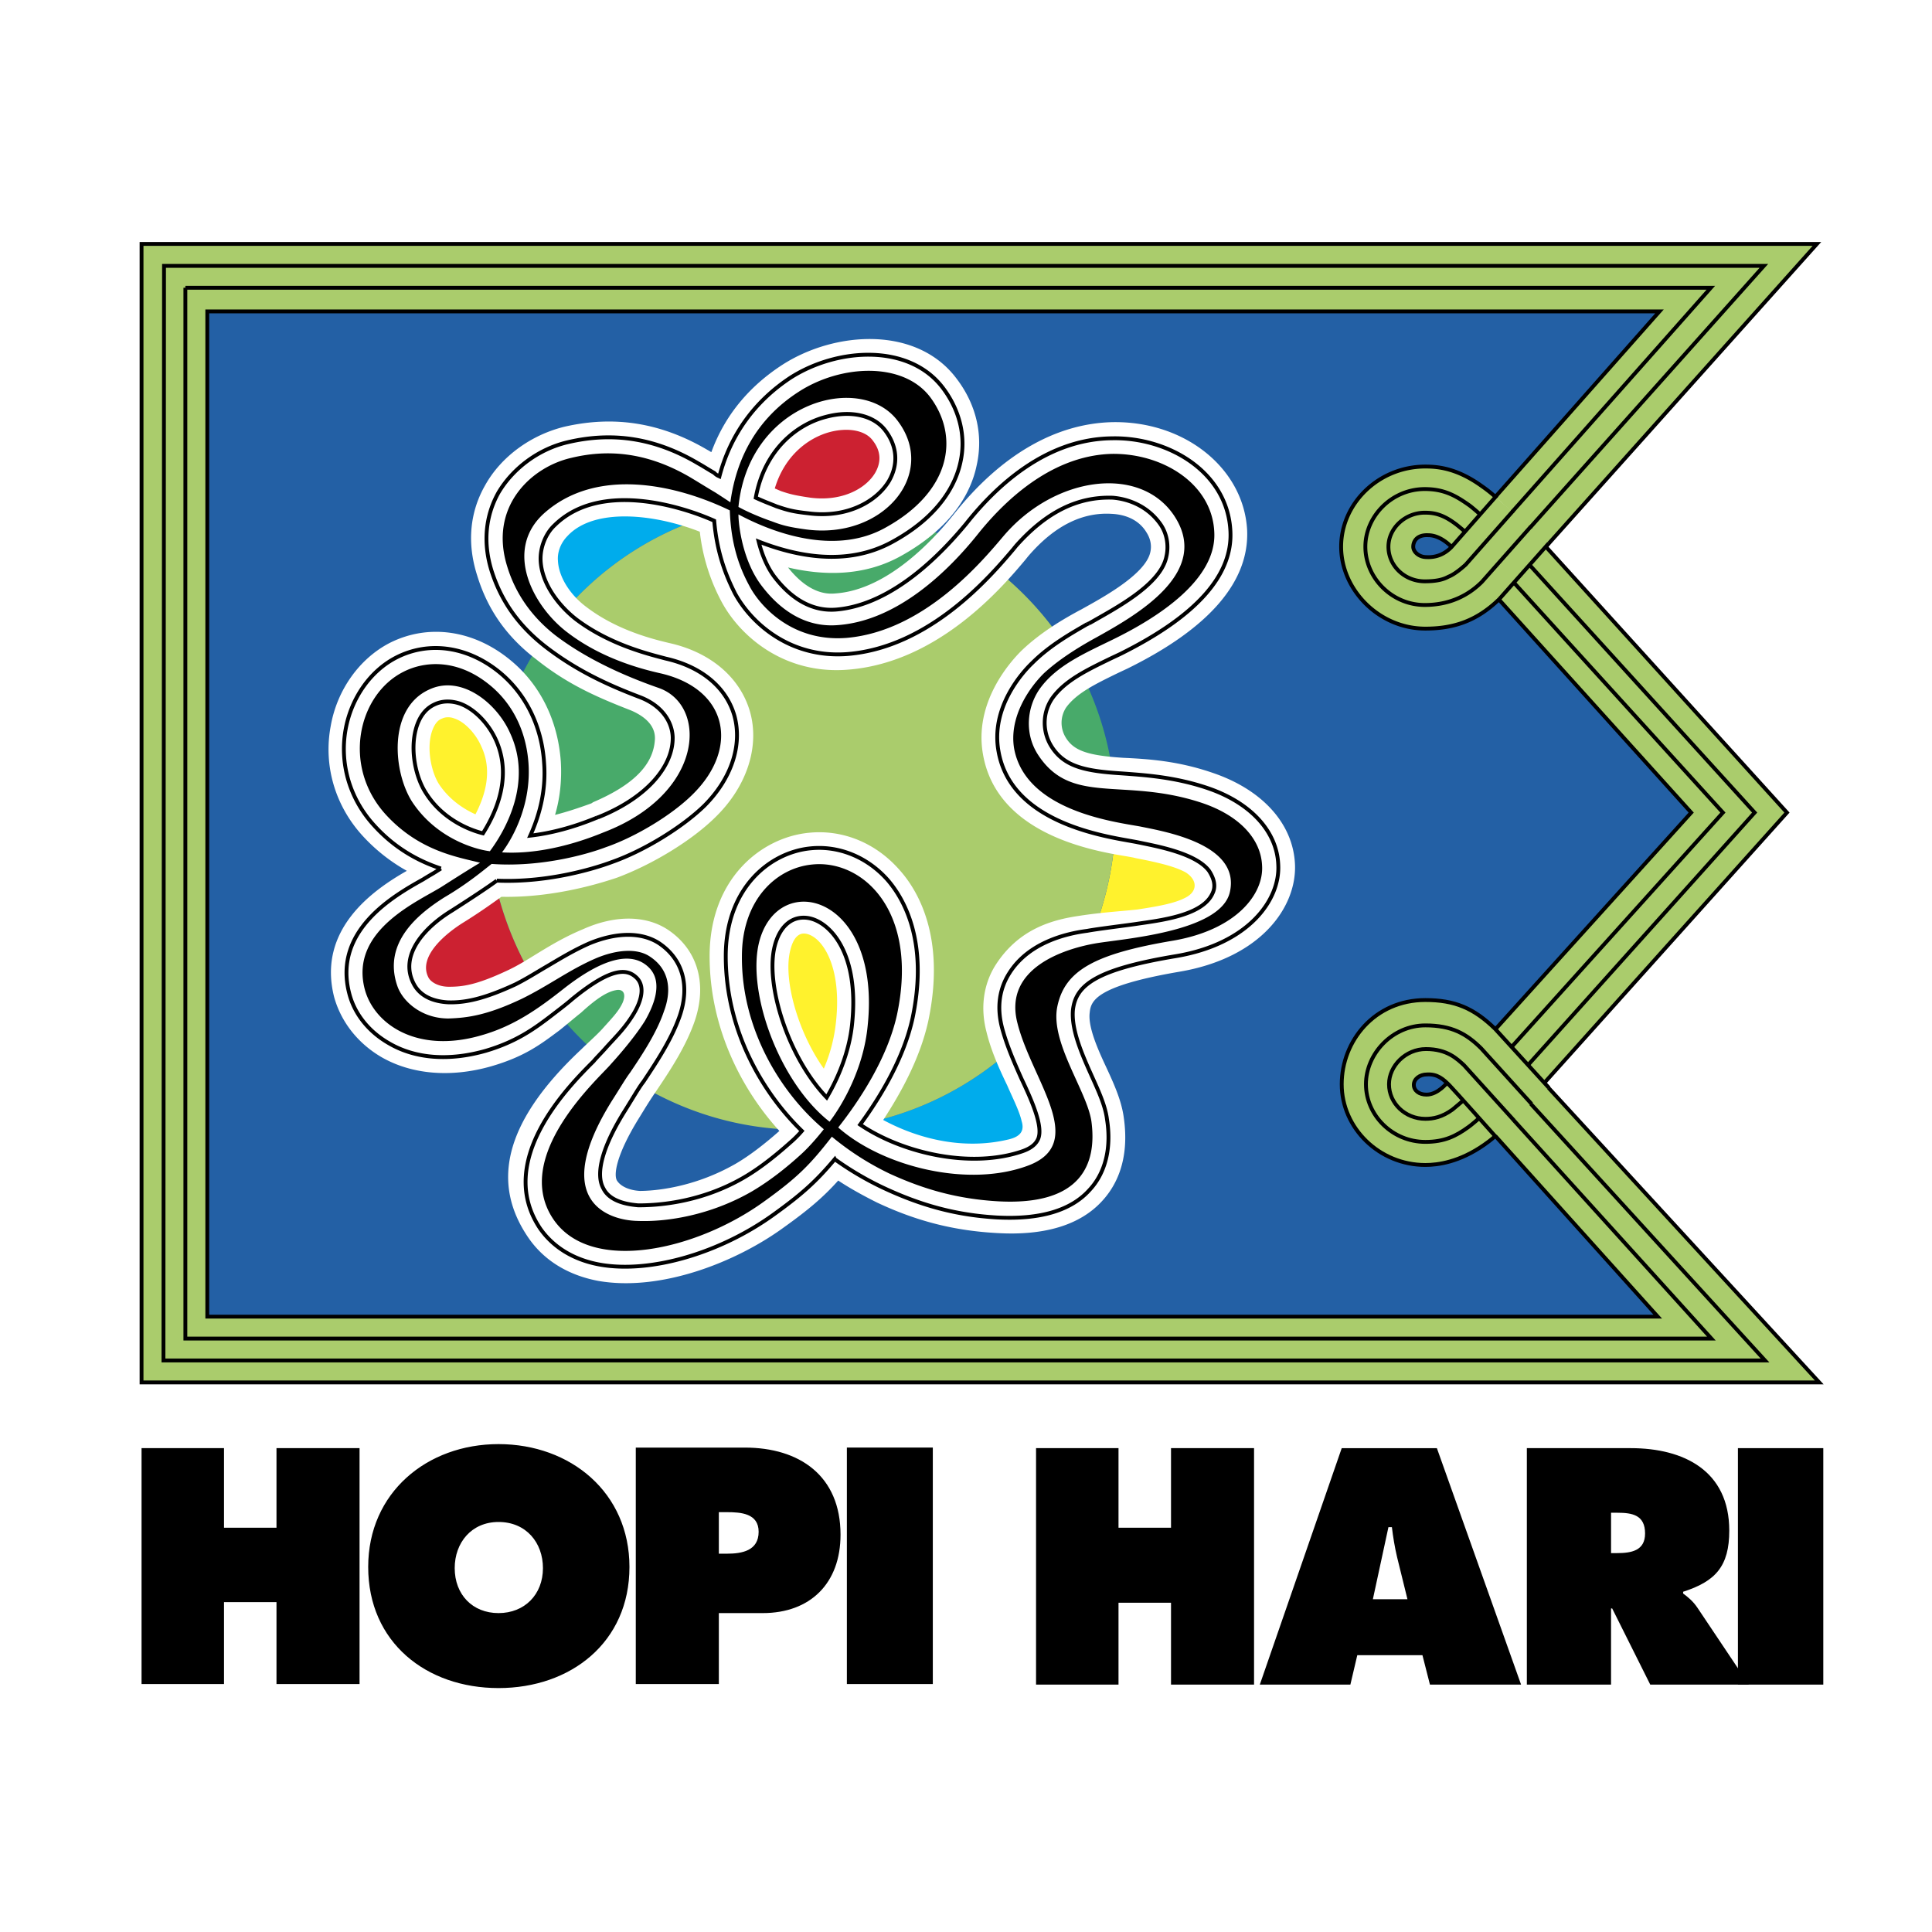
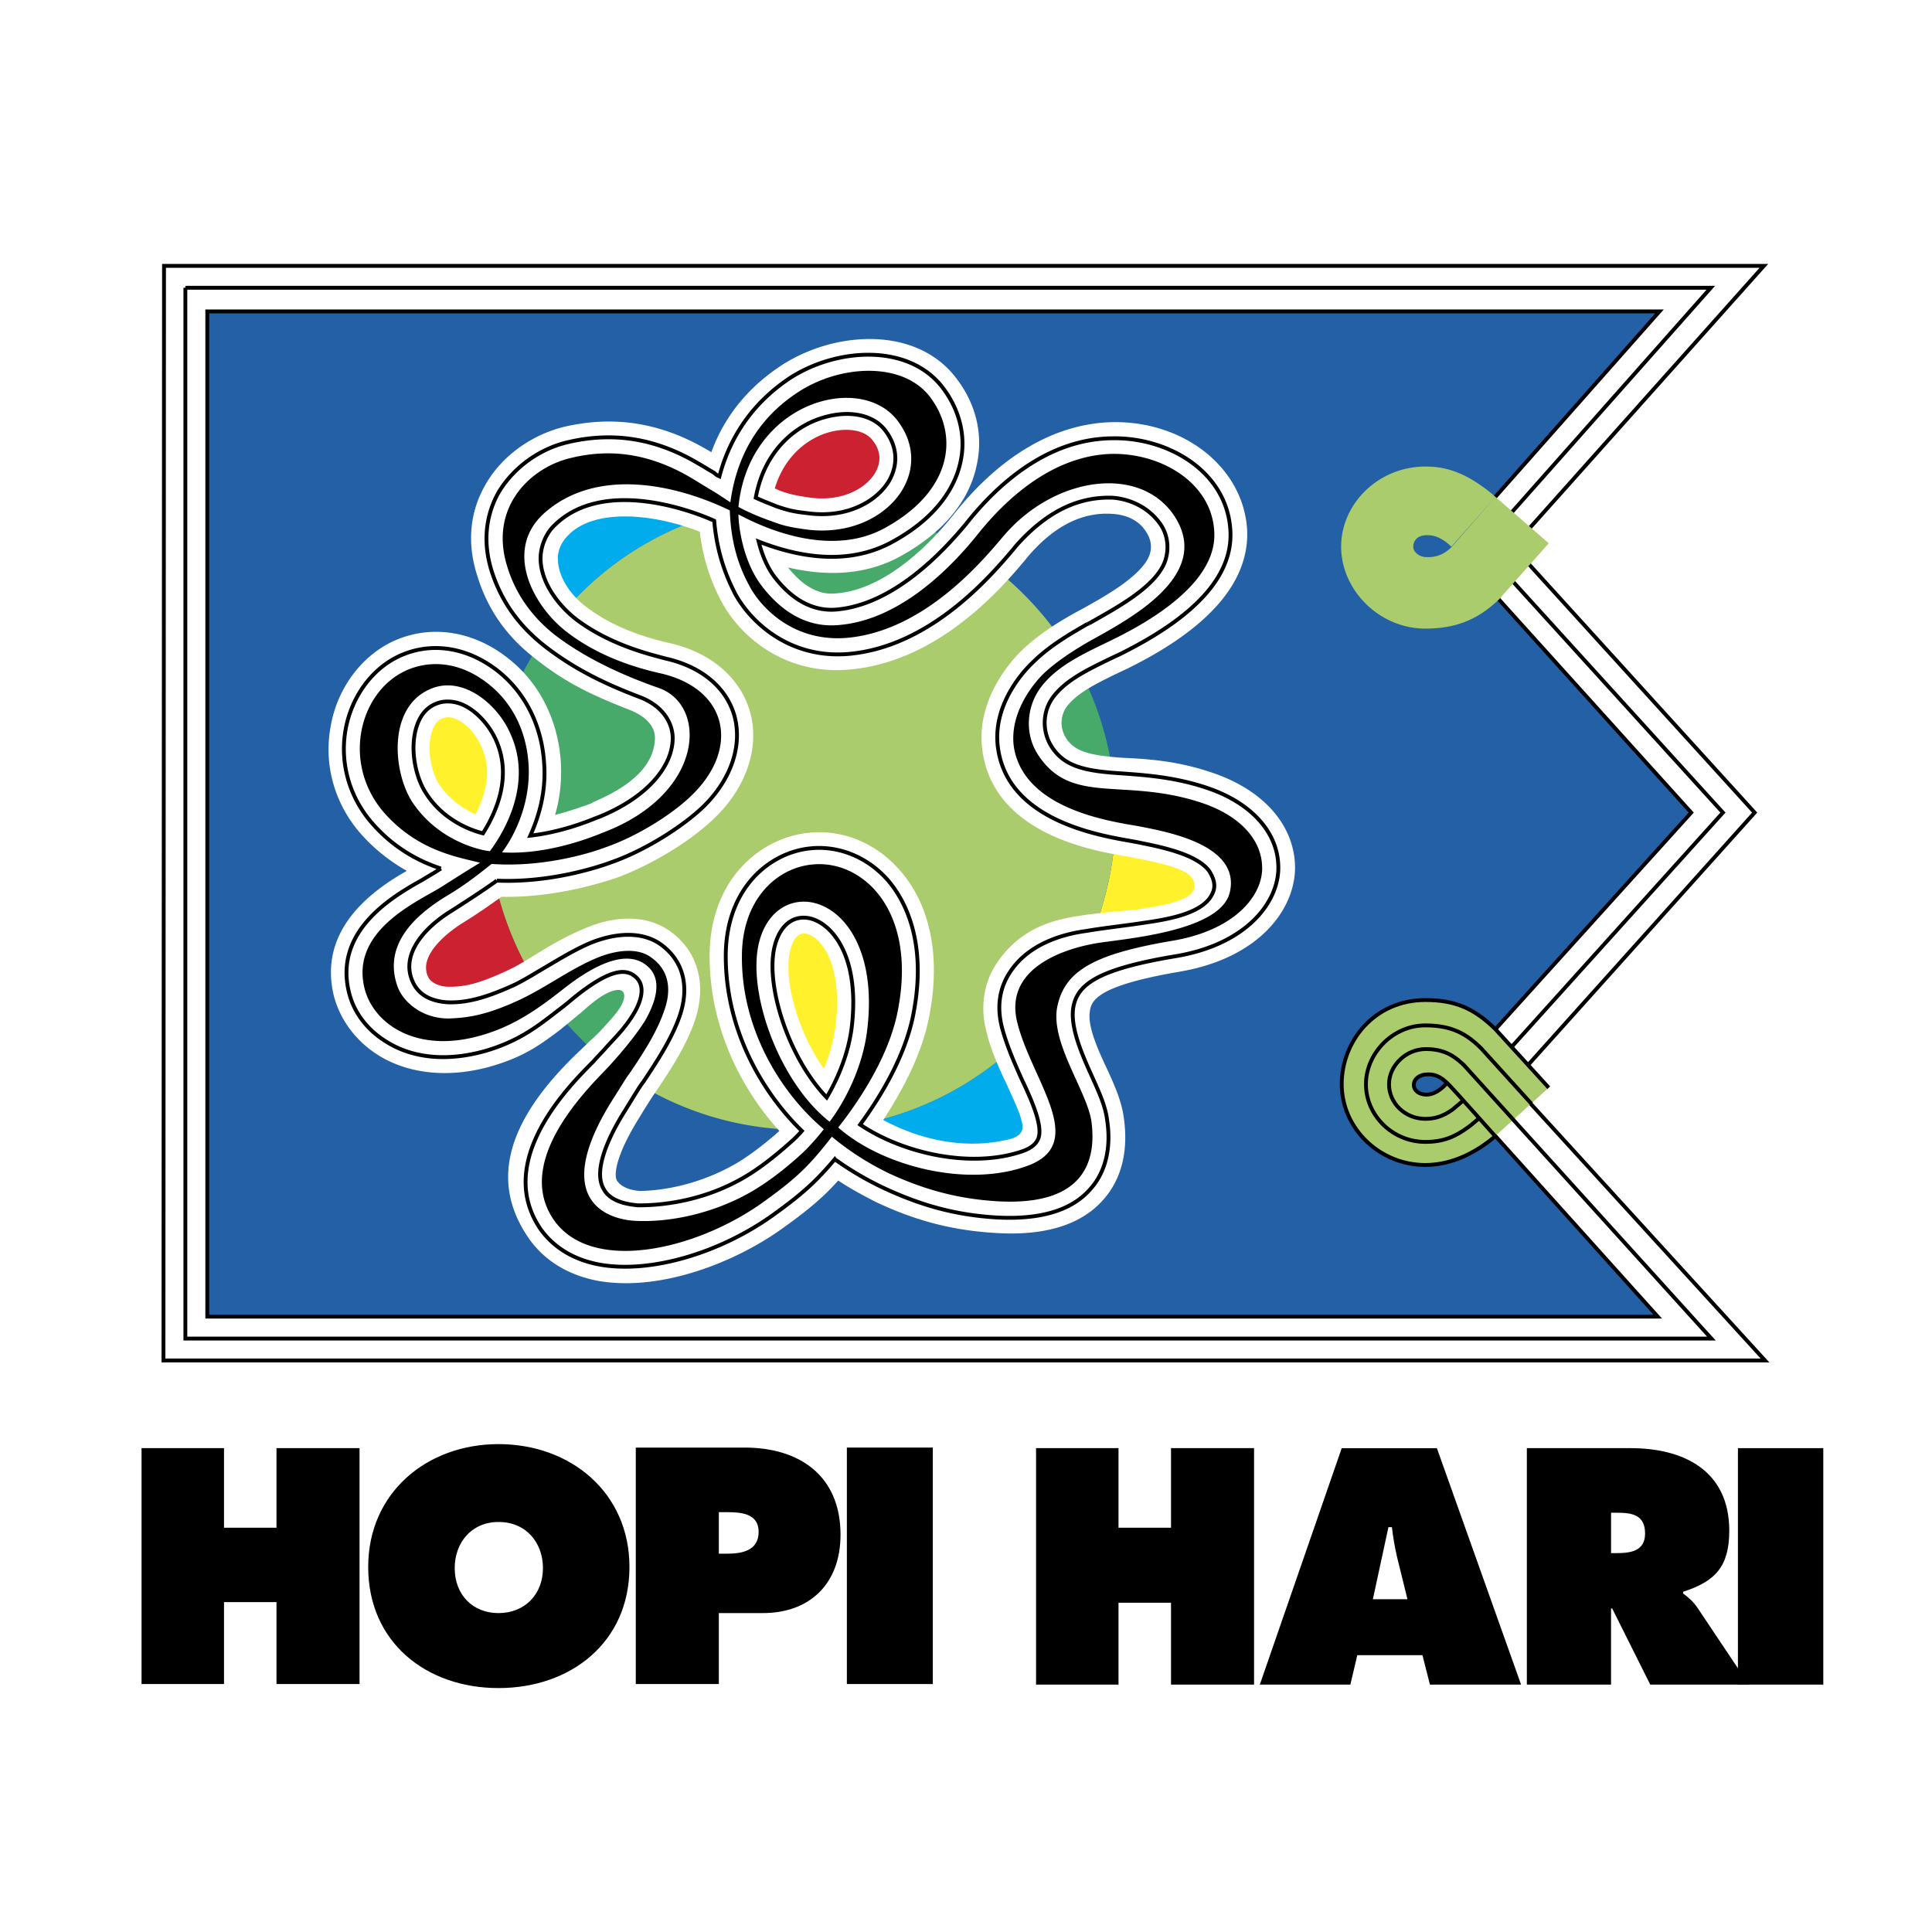
<svg xmlns="http://www.w3.org/2000/svg" width="2500" height="2500" viewBox="0 0 192.756 192.756">
  <path fill-rule="evenodd" clip-rule="evenodd" fill="#fff" d="M0 0h192.756v192.756H0V0z" />
  <path fill-rule="evenodd" clip-rule="evenodd" d="M14.122 168.017h8.228v-8.171h5.235v8.171h8.287v-23.535h-8.287v7.941H22.35v-7.941h-8.228v23.535zM49.739 144.079c-7.135 0-13.004 4.834-13.004 12.256 0 7.538 5.811 12.084 13.004 12.084 7.192 0 13.062-4.546 13.062-12.084 0-7.422-5.87-12.256-13.062-12.256zm0 7.769c2.762 0 4.431 2.071 4.431 4.603 0 2.646-1.841 4.488-4.431 4.488s-4.373-1.842-4.373-4.488c0-2.532 1.669-4.603 4.373-4.603zM63.433 168.017h8.286v-7.078h4.373c4.776 0 7.768-2.992 7.768-7.825 0-5.869-4.085-8.688-9.551-8.688H63.433v23.591zm8.286-17.148h.805c1.381 0 3.165.115 3.165 1.956 0 1.898-1.668 2.187-3.165 2.187h-.805v-4.143zM84.493 144.425h8.574v23.592h-8.574v-23.592zM103.367 168.073h8.227v-8.17h5.238v8.17h8.285v-23.591h-8.285v7.941h-5.238v-7.941h-8.227v23.591zM135.416 165.14h6.502l.748 2.934h9.092l-8.4-23.591h-9.494l-8.172 23.591h9.035l.689-2.934zm1.555-5.582l1.553-7.192h.346c.115.978.287 2.014.518 2.992l1.035 4.2h-3.452zM152.334 168.073h8.4v-7.595h.115l3.797 7.595h9.84l-5.121-7.652c-.461-.69-.979-1.094-1.439-1.438v-.173c3.223-1.035 4.604-2.531 4.604-6.1 0-5.983-4.545-8.228-9.838-8.228h-10.357v23.591h-.001zm8.4-17.146h.633c1.496 0 2.762.23 2.762 2.071 0 1.726-1.381 1.956-2.818 1.956h-.576v-4.027h-.001z" />
  <path fill-rule="evenodd" clip-rule="evenodd" d="M173.393 144.482h8.517v23.591h-8.517v-23.591z" />
-   <path fill-rule="evenodd" clip-rule="evenodd" fill="#aacc6c" stroke="#000" stroke-width=".384" stroke-miterlimit="2.613" d="M14.122 24.337v113.586h167.384l-27.445-29.864 24.224-26.987-24.053-26.526 27.043-30.209H14.122z" />
  <path d="M16.365 26.524l-.057 109.211h159.79l-25.26-27.677 24.225-26.986-24.109-26.526 25.029-28.022H16.365zm2.13 2.186v104.84h152.251l-23.131-25.549 24.281-26.929-24.109-26.526 22.902-25.835H18.495v-.001z" fill="none" stroke="#000" stroke-width=".384" stroke-miterlimit="2.613" />
  <path fill-rule="evenodd" clip-rule="evenodd" fill="#2360a5" stroke="#000" stroke-width=".384" stroke-miterlimit="2.613" d="M20.681 31.069v100.293h144.714l-21.002-23.361 24.339-26.929-23.937-26.526 20.773-23.477H20.681z" />
-   <path d="M154.404 54.316l-4.891 5.524c-2.129 2.071-4.43 2.877-7.307 2.877-4.604 0-8.402-3.798-8.402-8.171 0-4.315 3.74-7.998 8.344-7.998 1.266 0 3.166.23 5.697 1.957a13.56 13.56 0 0 1 1.381 1.093l5.178 4.718z" fill-rule="evenodd" clip-rule="evenodd" fill="#fff" />
  <path d="M154.52 54.201l-4.947 5.581c-2.188 2.129-4.488 2.935-7.365 2.935-4.604 0-8.402-3.855-8.402-8.171s3.74-7.998 8.402-7.998c1.266 0 3.164.173 5.639 1.957a13.56 13.56 0 0 1 1.381 1.093l5.292 4.603z" fill-rule="evenodd" clip-rule="evenodd" fill="#aacc6c" />
  <path d="M149.342 49.425l-4.547 5.179c-.633.633-1.438 1.036-2.473.979-.748 0-1.324-.519-1.324-1.036s.346-1.208 1.496-1.15c1.266 0 2.301 1.15 2.301 1.15l4.547-5.122z" fill-rule="evenodd" clip-rule="evenodd" fill="#2360a5" />
-   <path d="M154.52 54.201l-4.947 5.581c-2.188 2.129-4.488 2.935-7.365 2.935-4.604 0-8.402-3.855-8.402-8.171s3.74-7.998 8.402-7.998c1.266 0 3.164.173 5.639 1.957a13.56 13.56 0 0 1 1.381 1.093m.114-.173l-4.547 5.179c-.633.633-1.438 1.036-2.473.979-.748 0-1.324-.519-1.324-1.036s.346-1.208 1.496-1.15c1.266 0 2.301 1.15 2.301 1.15m2.877-3.223c-.172-.172-.92-.806-1.092-.92-1.381-.979-2.533-1.611-4.432-1.611-3.279 0-5.926 2.705-5.926 5.754 0 3.107 2.646 5.812 5.926 5.812 2.59 0 4.432-1.036 5.697-2.301l4.891-5.524m-6.558.516c-.289-.23-.807-.691-1.152-.92-1.207-.864-2.07-.979-2.877-.979-1.957 0-3.625 1.553-3.625 3.395 0 1.899 1.611 3.453 3.625 3.453 1.15 0 1.842-.173 2.359-.46.461-.173 1.094-.633 1.727-1.208l4.719-5.352" fill="none" stroke="#000" stroke-width=".384" stroke-miterlimit="2.613" />
  <path d="M154.52 108.52s-5.293-5.869-5.352-5.869c-2.129-2.072-4.027-2.877-6.961-2.877-5.064 0-8.344 4.085-8.344 8.4 0 4.373 3.74 8.056 8.344 8.056 1.266 0 3.395-.287 5.869-2.014.748-.518 1.092-.863 1.092-.863l5.352-4.833z" fill-rule="evenodd" clip-rule="evenodd" fill="#aacc6c" />
  <path d="M149.227 113.41s-4.201-4.718-4.604-5.121c-.633-.633-1.209-1.151-2.244-1.093-.748 0-1.322.46-1.322 1.035 0 .576.518.979 1.266.979 1.15 0 2.07-1.209 2.07-1.209l4.834 5.409z" fill-rule="evenodd" clip-rule="evenodd" fill="#2360a5" />
  <path d="M154.52 108.52l-5.352-5.869c-2.129-2.072-4.027-2.877-6.961-2.877-5.064 0-8.344 4.085-8.344 8.4 0 4.373 3.74 8.056 8.344 8.056 1.266 0 3.395-.287 5.869-2.014.748-.518 1.092-.863 1.092-.863m-1.611-1.784c-.172.172-.861.747-1.035.862-1.266.921-2.416 1.496-4.314 1.496-3.281 0-5.928-2.646-5.928-5.754 0-3.05 2.646-5.869 5.928-5.869 2.588 0 4.084.806 5.58 2.302l5.006 5.523m-6.79-.344c-.346.288-.805.69-1.094.921-1.035.748-1.898.92-2.703.92-2.016 0-3.625-1.553-3.625-3.452 0-1.841 1.668-3.51 3.682-3.51 2.129 0 3.107.979 3.799 1.611l4.947 5.466m-1.783 1.669s-4.201-4.718-4.604-5.121c-.633-.633-1.209-1.151-2.244-1.093-.748 0-1.322.46-1.322 1.035 0 .576.518.979 1.266.979 1.15 0 2.07-1.209 2.07-1.209" fill="none" stroke="#000" stroke-width=".384" stroke-miterlimit="2.613" />
  <path d="M41.108 79.979c-1.956-3.05-2.417-9.264 1.668-11.163 3.222-1.554 6.79 1.323 8.113 4.315 2.302 4.948-.518 9.782-2.014 11.795-1.438-.171-5.351-1.264-7.767-4.947zm34.639 13.982c1.899-7.308 12.199-4.661 10.818 8.401-.403 4.2-2.475 7.826-3.798 9.552-5.063-3.971-8.286-13.004-7.02-17.953z" fill-rule="evenodd" clip-rule="evenodd" fill="#fff22d" />
  <path d="M44.618 89.301c2.302-1.438 3.683-2.532 4.431-3.107.748 4.546 2.417 8.804 4.833 12.486-.575.346-1.15.633-1.841.979-3.395 1.61-5.352 1.898-7.308 1.956-2.589 0-4.661-1.554-5.063-3.165-1.151-4.603 2.531-7.711 4.948-9.149zM89.614 42.06c3.913 5.294-1.553 11.796-9.207 10.76-1.669-.23-2.359-.403-3.395-.805-.69-.23-2.187-.806-3.337-1.438 1.036-10.531 12.314-13.523 15.939-8.517z" fill-rule="evenodd" clip-rule="evenodd" fill="#cc2131" />
  <path d="M82.191 112.662s-1.151 1.496-2.301 2.532c-1.266 1.15-2.935 2.531-4.891 3.683-4.2 2.416-8.573 3.05-11.393 2.934-2.819-.057-8.861-1.898-2.531-12.025.518-.748 1.093-1.727 1.496-2.359 5.006 3.337 10.99 5.294 17.435 5.294.747-.001 1.438-.059 2.185-.059zM98.072 55.87c.863-.978 1.611-1.841 2.072-2.417 5.062-5.927 13.465-7.078 16.916-2.129 3.971 5.754-3.74 10.07-7.652 12.256-.633.403-1.611.92-2.646 1.554-2.244-3.625-5.18-6.79-8.69-9.264z" fill-rule="evenodd" clip-rule="evenodd" fill="#2360a5" />
  <path d="M122.701 89.013c-.922 4.028-10.934 4.661-13.465 5.121-.23 0-.461.057-.691.115a32.126 32.126 0 0 0 2.762-12.256c.979.23 1.842.345 2.418.46 2.531.518 10.068 1.784 8.976 6.56z" fill-rule="evenodd" clip-rule="evenodd" fill="#fff22d" />
  <path d="M50.717 70.312a33.762 33.762 0 0 1 4.085-7.48c.23.23.46.403.633.575 2.129 1.611 5.179 3.568 9.034 4.661 5.466 1.496 5.121 11.22-4.201 14.96-.863.345-5.466 2.301-10.184 2.014 0 0 2.992-3.683 2.646-8.862-.172-2.242-.862-4.257-2.013-5.868zm39.127-18.585c2.302.748 4.488 1.784 6.502 2.992-2.992 3.395-7.595 7.308-12.831 7.653-3.165.23-5.639-1.496-7.423-3.798-2.014-2.532-2.417-6.214-2.417-7.25 4.315 2.302 10.012 3.855 14.558 1.381.576-.346 1.151-.633 1.611-.978zm17.32 14.097a31.613 31.613 0 0 1 4.027 12.889c-3.279-.172-5.754-.518-7.652-3.452-1.324-2.071-1.094-4.661.172-6.502.863-1.266 2.072-2.187 3.453-2.935zm-46.263 40.394c-2.417-1.842-4.545-4.086-6.329-6.56l1.208-.863c3.51-2.475 6.904-4.143 8.861-2.359 1.726 1.554.402 4.2-.288 5.409-.863 1.381-2.244 3.05-3.395 4.315l-.057.058z" fill-rule="evenodd" clip-rule="evenodd" fill="#48aa6a" />
  <path d="M101.986 103.686c1.898 5.122 5.984 10.415.748 12.544-6.042 2.359-14.673.173-19.104-3.74 7.078-.806 13.522-4.028 18.356-8.804zM55.378 62.084c-2.82-2.877-4.718-7.653-1.093-10.875 5.236-4.661 13.177-2.877 18.528-.288a31.244 31.244 0 0 0-17.435 11.163z" fill-rule="evenodd" clip-rule="evenodd" fill="#00acec" />
  <path d="M56.644 63.12c-.403-.345-.863-.633-1.266-1.036a7.16 7.16 0 0 0 1.266 1.036zm-1.266-1.036a31.244 31.244 0 0 1 17.435-11.163c.115 3.337.92 5.639 1.957 7.538.92 1.784 4.086 5.639 9.724 5.179 5.927-.518 10.76-4.776 13.579-7.768 3.51 2.474 6.445 5.639 8.689 9.264-.922.633-1.842 1.323-2.646 2.071-1.555 1.553-3.453 4.431-2.936 7.48.863 4.891 6.502 6.56 10.127 7.308a32.108 32.108 0 0 1-2.762 12.256c-3.107.69-8.4 2.705-7.02 7.883.115.519.287 1.036.461 1.554-4.834 4.776-11.279 7.998-18.356 8.804 1.956-2.474 4.891-6.789 5.869-11.277 2.187-10.357-3.452-15.479-8.458-14.961-3.625.345-7.02 3.567-7.02 9.149-.058 7.25 3.855 13.637 8.17 17.262-.748 0-1.438.058-2.187.058-6.444 0-12.429-1.957-17.435-5.294l.288-.402c1.324-1.956 2.704-4.086 3.395-6.157.69-1.841.69-4.027-1.381-5.409-1.324-.921-3.453-.69-5.466.172-2.014.863-3.683 1.957-5.524 3.05-2.416-3.683-4.085-7.94-4.833-12.486 4.718.346 9.264-.863 11.393-1.668 2.992-1.036 6.617-3.223 8.688-5.294 4.603-4.545 3.567-10.415-3.107-12.026-2.071-.46-5.984-1.496-9.379-4.085a7.294 7.294 0 0 1-1.265-1.038z" fill-rule="evenodd" clip-rule="evenodd" fill="#aacc6c" />
  <path d="M129.201 86.251c-.172-4.085-3.279-7.48-8.227-9.149-3.51-1.208-6.502-1.381-8.92-1.496-3.51-.23-4.947-.69-5.754-2.071a2.793 2.793 0 0 1 .059-2.935c1.035-1.438 2.934-2.359 5.178-3.452l.979-.46c8.17-4.028 12.141-8.689 11.91-13.81-.344-6.157-6.213-10.875-13.406-10.76-5.639.115-11.105 3.223-15.824 9.149-2.244 2.82-6.79 7.595-11.854 7.941-.633.058-2.532.172-4.718-2.59 3.453.806 7.48.921 11.163-1.093 5.352-2.935 7.135-6.56 7.653-9.092.691-3.05-.057-6.157-2.071-8.746-3.97-5.178-12.026-4.66-17.262-1.323-3.395 2.187-5.811 5.121-7.135 8.746-.115-.058-.288-.173-.403-.23-4.603-2.705-9.264-3.453-14.27-2.302-3.28.805-6.271 2.935-7.883 5.812-1.554 2.705-1.841 5.812-.806 9.034 1.036 3.395 2.935 6.099 5.869 8.343 3.165 2.532 6.099 3.798 9.494 5.121 1.726.749 2.474 1.784 2.359 2.992-.173 2.245-1.842 4.316-6.157 6.157l-.172.115c-1.266.46-2.475.863-3.625 1.15.46-1.553.69-3.337.576-5.293-.288-4.143-2.072-7.71-5.007-10.127-3.682-3.05-8.228-3.683-12.083-1.727-2.992 1.554-5.236 4.661-5.869 8.286-.748 3.97.46 7.998 3.222 10.99a17.665 17.665 0 0 0 4.373 3.452c-3.337 1.899-8.977 5.812-7.25 12.602.691 2.475 2.359 4.604 4.718 5.984 2.992 1.727 6.905 2.071 10.933.92 3.395-.978 5.006-2.243 6.79-3.566.518-.403 1.668-1.381 2.187-1.784 1.438-1.323 2.532-2.071 3.452-2.244.748-.173 1.093.345.69 1.266-.402.863-1.035 1.496-2.014 2.59-.575.632-1.554 1.496-2.071 2.014-8.056 7.538-8.861 13.58-5.352 18.759 1.554 2.301 3.97 3.797 7.02 4.373 6.272 1.093 13.81-1.899 18.528-5.352 2.417-1.727 3.913-2.992 5.409-4.661 1.035.69 2.359 1.438 3.855 2.187 4.028 1.899 7.768 2.819 11.968 3.05 4.777.287 8.344-.806 10.531-3.223 1.322-1.438 2.762-4.027 2.129-8.343-.23-1.669-.979-3.338-1.785-5.064-.861-1.841-1.783-3.97-1.609-5.351.115-1.15.518-2.647 8.918-4.085 8.228-1.383 11.738-6.504 11.564-10.704zM82.824 43.096c1.784-.46 3.51-.173 4.258.863.806 1.036.863 2.129.23 3.222-.921 1.554-3.28 2.877-6.445 2.475-1.554-.23-2.013-.345-2.877-.633-.172-.058-.402-.173-.69-.288.979-3.28 3.338-5.064 5.524-5.639zm-39.76 29.978c.288-.921.69-1.266 1.036-1.381.23-.115.691-.23 1.266 0 1.036.345 2.129 1.554 2.647 2.762 1.151 2.417.403 4.891-.576 6.79-1.15-.518-2.589-1.438-3.625-2.992-.748-1.151-1.266-3.453-.748-5.179zM83.4 102.017a15.889 15.889 0 0 1-1.208 4.604c-2.647-3.74-4.085-9.033-3.336-11.853.172-.691.575-1.784 1.553-1.611 1.61.286 3.624 3.221 2.991 8.86zm34.928-12.486c-1.152.633-2.992.92-4.834 1.208-1.555.173-3.625.288-5.812.633-2.762.402-6.041 1.323-8.344 4.892-1.207 1.897-1.553 4.258-.92 6.674.461 1.899 1.266 3.683 2.072 5.352.518 1.208 1.207 2.532 1.438 3.567.287.921-.057 1.554-1.381 1.842-4.143.978-8.573.114-12.429-1.957 1.841-2.819 3.683-6.214 4.488-9.839 1.784-8.401-1.036-13.12-2.935-15.191-2.359-2.647-5.639-3.97-8.976-3.625-4.719.46-9.897 4.545-9.897 12.313 0 7.25 3.28 13.408 6.962 17.435-1.496 1.323-2.992 2.475-4.373 3.279-4.316 2.475-8.344 2.705-9.552 2.705-.979-.058-1.842-.403-2.244-.979-.403-.518-.173-2.531 2.187-6.33l.46-.748a42.09 42.09 0 0 1 1.266-1.955c1.438-2.13 2.935-4.432 3.797-6.905 1.266-3.683.346-7.078-2.589-9.092-2.187-1.496-5.294-1.554-8.516-.115-1.669.691-3.05 1.496-4.373 2.302-1.036.633-2.014 1.267-3.107 1.784-3.165 1.495-4.545 1.668-5.926 1.668-1.036 0-1.841-.46-2.071-.978-.979-2.014 1.611-4.258 3.567-5.467 1.668-1.036 2.934-1.956 3.74-2.531 5.351.115 10.127-1.439 11.508-1.899 3.567-1.323 7.538-3.74 9.897-6.099 3.107-3.049 4.373-7.02 3.395-10.472-.978-3.395-3.913-5.927-8.056-6.848-1.438-.345-5.121-1.208-8.228-3.567-1.727-1.266-2.819-3.107-2.877-4.661-.058-.69.173-1.669.978-2.474 2.647-2.819 8.631-2.187 13.177-.403a19.331 19.331 0 0 0 2.129 6.905c1.841 3.51 6.33 7.423 12.774 6.847 8.918-.748 15.249-8.171 17.608-10.991l.229-.287c2.705-3.165 5.525-4.43 8.344-4.258 1.266.058 2.705.518 3.51 1.899.576.921.402 1.727.346 1.957-.518 2.244-4.949 4.603-6.904 5.696l-.115.058c-1.496.806-3.914 2.187-5.869 4.085-1.094 1.093-4.719 5.121-3.799 10.3 1.381 7.94 10.818 9.609 14.387 10.185l.631.115.23.058c2.705.518 4.086.921 5.008 1.438 1.206.805 1.091 1.898-.001 2.474z" fill-rule="evenodd" clip-rule="evenodd" fill="#fff" />
-   <path d="M120.398 78.598c-3.279-1.093-6.215-1.266-8.516-1.438-3.684-.23-5.754-.691-7.02-2.762-.863-1.438-.863-3.279.115-4.718 1.266-1.784 3.451-2.819 5.811-3.97m.001-.001l.979-.46m0 0c7.537-3.74 11.221-7.825 10.99-12.256-.287-5.926-6.215-9.379-11.795-9.264-6.504.058-11.51 4.661-14.559 8.516-2.474 2.993-7.366 8.113-13.004 8.574-2.244.173-4.315-.92-6.099-3.222-.806-1.036-1.324-2.417-1.611-3.567 3.683 1.438 8.747 2.532 13.292.058 4.776-2.589 6.387-5.812 6.847-7.998.576-2.589-.115-5.236-1.784-7.423-3.395-4.431-10.53-3.97-15.19-.979-3.568 2.359-5.985 5.696-7.078 9.84a1.363 1.363 0 0 1-.518-.346c-.518-.288-1.036-.633-1.554-.92-4.258-2.532-8.517-3.222-13.119-2.129-2.877.691-5.409 2.59-6.848 5.006-1.323 2.359-1.554 5.064-.69 7.826.979 3.05 2.705 5.466 5.352 7.538 3.049 2.359 6.156 3.798 9.321 5.006 2.359.863 3.337 2.532 3.395 4.028.058 2.877-2.531 6.042-7.422 7.998m-.001-.002l-.172.058m0-.001c-2.359.978-4.604 1.553-6.617 1.784.806-1.784 1.61-4.315 1.381-7.25-.23-3.683-1.841-6.905-4.431-9.034-3.165-2.589-7.021-3.165-10.3-1.496-2.589 1.324-4.488 4.027-5.063 7.135-.633 3.452.402 6.962 2.819 9.609 2.187 2.417 4.603 3.625 6.675 4.315m0 .001l-.633.403m0 0c-.288.172-.69.403-1.151.69-2.876 1.611-8.976 5.063-7.365 11.335.518 2.072 1.957 3.855 3.97 5.007 2.647 1.554 6.042 1.783 9.667.748 3.107-.921 4.891-2.244 6.617-3.568.518-.402 1.438-1.093 1.957-1.553 4.201-3.452 5.639-2.992 6.502-2.129.921.978.288 2.589-.402 3.682-.863 1.382-1.669 2.13-2.705 3.28-.345.402-1.036 1.094-1.208 1.323-2.474 2.475-9.897 9.897-5.352 16.687 1.324 1.899 3.396 3.165 6.042 3.626 5.006.863 11.911-1.151 17.262-5.007 2.877-2.071 4.258-3.337 6.099-5.523a30.928 30.928 0 0 0 4.776 2.819c3.913 1.842 7.423 2.762 11.392 2.992 4.316.23 7.424-.69 9.266-2.762 1.553-1.669 2.186-4.143 1.727-7.021-.174-1.438-.922-2.991-1.67-4.66-.979-2.187-1.898-4.431-1.727-6.272.287-2.475 2.303-4.027 10.242-5.351 7.25-1.208 10.416-5.582 10.242-9.091-.115-3.395-2.818-6.272-7.135-7.71M82.364 41.6c2.532-.69 4.833-.173 5.985 1.381 1.208 1.611 1.266 3.395.345 5.006-1.208 2.014-4.143 3.74-8.056 3.223-1.611-.173-2.129-.346-3.165-.691-.403-.172-1.208-.46-2.071-.863.863-4.777 4.085-7.308 6.962-8.056M42.489 79.116c-.979-1.496-1.611-4.201-.979-6.445.346-1.208.979-2.014 1.899-2.417.748-.345 1.611-.345 2.474-.058 1.439.518 2.82 1.956 3.568 3.567 1.669 3.625.115 7.193-1.266 9.379-1.611-.401-4.143-1.552-5.696-4.026m42.522 23.073c-.288 2.819-1.439 5.467-2.532 7.308-3.913-4.085-6.157-11.393-5.179-15.133.518-2.014 1.784-3.05 3.395-2.762 2.129.403 5.064 3.51 4.316 10.587m35.964-13.061c-.979 2.244-5.295 2.705-7.596 3.05-.748.115-4.027.518-4.891.69-2.244.288-5.869 1.208-7.77 4.2-1.035 1.611-1.266 3.453-.746 5.467.459 1.726 1.207 3.452 1.955 5.121 1.094 2.302 2.129 4.719 1.67 5.927-.23.575-.748.979-1.555 1.266-5.122 1.783-11.968.23-16.226-2.646 2.071-2.82 4.373-6.675 5.236-10.646 1.611-7.71-.92-11.968-2.532-13.81-2.014-2.244-4.833-3.395-7.653-3.107-4.085.403-8.458 3.971-8.458 10.76 0 7.48 3.74 13.695 7.595 17.435-.345.402-.748.806-1.15 1.15-1.612 1.438-3.166 2.646-4.662 3.511-4.661 2.704-9.264 2.762-10.53 2.762-.46-.058-2.704-.173-3.452-1.669-.863-1.496-.058-4.315 2.244-7.94m.001-.001l.46-.748m.001 0c.46-.748.979-1.611 1.266-1.957 1.38-2.071 2.819-4.258 3.625-6.56 1.036-2.992.346-5.639-2.013-7.25-1.727-1.151-4.258-1.151-7.02 0-1.554.69-2.877 1.496-4.143 2.244-1.093.633-2.072 1.266-3.222 1.842-3.107 1.438-5.006 1.841-6.732 1.783-1.842-.114-2.935-.863-3.452-1.956-1.381-2.819 1.208-5.582 3.855-7.192 2.071-1.324 3.625-2.359 4.488-2.992m-.002 0c5.293.23 10.069-1.323 11.45-1.842 3.28-1.15 7.078-3.51 9.264-5.639 2.704-2.705 3.798-6.042 2.992-8.977-.806-2.819-3.28-4.891-6.847-5.696-1.497-.403-5.466-1.323-8.862-3.855-1.668-1.266-3.51-3.51-3.625-5.927-.058-1.324.518-2.705 1.381-3.51 4.545-4.488 12.716-1.899 15.939-.46.288 3.452 1.323 5.754 2.071 7.25 1.668 3.05 5.581 6.502 11.278 6.042 8.228-.69 14.271-7.825 16.515-10.472m.001 0l.229-.288m0 .001c3.107-3.51 6.273-4.949 9.668-4.833 1.439.115 3.395.748 4.719 2.589.748 1.036.863 2.302.633 3.28-.576 2.877-5.236 5.236-7.711 6.674m-.001 0l-.172.058m0 0c-1.381.806-3.684 2.071-5.467 3.855-1.035.978-4.201 4.488-3.395 8.861 1.207 6.848 9.84 8.344 13.119 8.919m.001 0l.633.115.287.058m0-.001c1.611.345 5.639 1.036 6.963 2.819.518.806.689 1.554.346 2.244" fill="none" stroke="#000" stroke-width=".384" stroke-miterlimit="2.613" />
+   <path d="M120.398 78.598c-3.279-1.093-6.215-1.266-8.516-1.438-3.684-.23-5.754-.691-7.02-2.762-.863-1.438-.863-3.279.115-4.718 1.266-1.784 3.451-2.819 5.811-3.97m.001-.001l.979-.46m0 0c7.537-3.74 11.221-7.825 10.99-12.256-.287-5.926-6.215-9.379-11.795-9.264-6.504.058-11.51 4.661-14.559 8.516-2.474 2.993-7.366 8.113-13.004 8.574-2.244.173-4.315-.92-6.099-3.222-.806-1.036-1.324-2.417-1.611-3.567 3.683 1.438 8.747 2.532 13.292.058 4.776-2.589 6.387-5.812 6.847-7.998.576-2.589-.115-5.236-1.784-7.423-3.395-4.431-10.53-3.97-15.19-.979-3.568 2.359-5.985 5.696-7.078 9.84a1.363 1.363 0 0 1-.518-.346c-.518-.288-1.036-.633-1.554-.92-4.258-2.532-8.517-3.222-13.119-2.129-2.877.691-5.409 2.59-6.848 5.006-1.323 2.359-1.554 5.064-.69 7.826.979 3.05 2.705 5.466 5.352 7.538 3.049 2.359 6.156 3.798 9.321 5.006 2.359.863 3.337 2.532 3.395 4.028.058 2.877-2.531 6.042-7.422 7.998l-.172.058m0-.001c-2.359.978-4.604 1.553-6.617 1.784.806-1.784 1.61-4.315 1.381-7.25-.23-3.683-1.841-6.905-4.431-9.034-3.165-2.589-7.021-3.165-10.3-1.496-2.589 1.324-4.488 4.027-5.063 7.135-.633 3.452.402 6.962 2.819 9.609 2.187 2.417 4.603 3.625 6.675 4.315m0 .001l-.633.403m0 0c-.288.172-.69.403-1.151.69-2.876 1.611-8.976 5.063-7.365 11.335.518 2.072 1.957 3.855 3.97 5.007 2.647 1.554 6.042 1.783 9.667.748 3.107-.921 4.891-2.244 6.617-3.568.518-.402 1.438-1.093 1.957-1.553 4.201-3.452 5.639-2.992 6.502-2.129.921.978.288 2.589-.402 3.682-.863 1.382-1.669 2.13-2.705 3.28-.345.402-1.036 1.094-1.208 1.323-2.474 2.475-9.897 9.897-5.352 16.687 1.324 1.899 3.396 3.165 6.042 3.626 5.006.863 11.911-1.151 17.262-5.007 2.877-2.071 4.258-3.337 6.099-5.523a30.928 30.928 0 0 0 4.776 2.819c3.913 1.842 7.423 2.762 11.392 2.992 4.316.23 7.424-.69 9.266-2.762 1.553-1.669 2.186-4.143 1.727-7.021-.174-1.438-.922-2.991-1.67-4.66-.979-2.187-1.898-4.431-1.727-6.272.287-2.475 2.303-4.027 10.242-5.351 7.25-1.208 10.416-5.582 10.242-9.091-.115-3.395-2.818-6.272-7.135-7.71M82.364 41.6c2.532-.69 4.833-.173 5.985 1.381 1.208 1.611 1.266 3.395.345 5.006-1.208 2.014-4.143 3.74-8.056 3.223-1.611-.173-2.129-.346-3.165-.691-.403-.172-1.208-.46-2.071-.863.863-4.777 4.085-7.308 6.962-8.056M42.489 79.116c-.979-1.496-1.611-4.201-.979-6.445.346-1.208.979-2.014 1.899-2.417.748-.345 1.611-.345 2.474-.058 1.439.518 2.82 1.956 3.568 3.567 1.669 3.625.115 7.193-1.266 9.379-1.611-.401-4.143-1.552-5.696-4.026m42.522 23.073c-.288 2.819-1.439 5.467-2.532 7.308-3.913-4.085-6.157-11.393-5.179-15.133.518-2.014 1.784-3.05 3.395-2.762 2.129.403 5.064 3.51 4.316 10.587m35.964-13.061c-.979 2.244-5.295 2.705-7.596 3.05-.748.115-4.027.518-4.891.69-2.244.288-5.869 1.208-7.77 4.2-1.035 1.611-1.266 3.453-.746 5.467.459 1.726 1.207 3.452 1.955 5.121 1.094 2.302 2.129 4.719 1.67 5.927-.23.575-.748.979-1.555 1.266-5.122 1.783-11.968.23-16.226-2.646 2.071-2.82 4.373-6.675 5.236-10.646 1.611-7.71-.92-11.968-2.532-13.81-2.014-2.244-4.833-3.395-7.653-3.107-4.085.403-8.458 3.971-8.458 10.76 0 7.48 3.74 13.695 7.595 17.435-.345.402-.748.806-1.15 1.15-1.612 1.438-3.166 2.646-4.662 3.511-4.661 2.704-9.264 2.762-10.53 2.762-.46-.058-2.704-.173-3.452-1.669-.863-1.496-.058-4.315 2.244-7.94m.001-.001l.46-.748m.001 0c.46-.748.979-1.611 1.266-1.957 1.38-2.071 2.819-4.258 3.625-6.56 1.036-2.992.346-5.639-2.013-7.25-1.727-1.151-4.258-1.151-7.02 0-1.554.69-2.877 1.496-4.143 2.244-1.093.633-2.072 1.266-3.222 1.842-3.107 1.438-5.006 1.841-6.732 1.783-1.842-.114-2.935-.863-3.452-1.956-1.381-2.819 1.208-5.582 3.855-7.192 2.071-1.324 3.625-2.359 4.488-2.992m-.002 0c5.293.23 10.069-1.323 11.45-1.842 3.28-1.15 7.078-3.51 9.264-5.639 2.704-2.705 3.798-6.042 2.992-8.977-.806-2.819-3.28-4.891-6.847-5.696-1.497-.403-5.466-1.323-8.862-3.855-1.668-1.266-3.51-3.51-3.625-5.927-.058-1.324.518-2.705 1.381-3.51 4.545-4.488 12.716-1.899 15.939-.46.288 3.452 1.323 5.754 2.071 7.25 1.668 3.05 5.581 6.502 11.278 6.042 8.228-.69 14.271-7.825 16.515-10.472m.001 0l.229-.288m0 .001c3.107-3.51 6.273-4.949 9.668-4.833 1.439.115 3.395.748 4.719 2.589.748 1.036.863 2.302.633 3.28-.576 2.877-5.236 5.236-7.711 6.674m-.001 0l-.172.058m0 0c-1.381.806-3.684 2.071-5.467 3.855-1.035.978-4.201 4.488-3.395 8.861 1.207 6.848 9.84 8.344 13.119 8.919m.001 0l.633.115.287.058m0-.001c1.611.345 5.639 1.036 6.963 2.819.518.806.689 1.554.346 2.244" fill="none" stroke="#000" stroke-width=".384" stroke-miterlimit="2.613" />
  <path d="M119.881 80.094c-7.826-2.589-13.004.346-16.342-4.833-1.324-2.071-1.094-4.661.172-6.502 1.67-2.359 4.488-3.567 7.309-4.948 4.488-2.187 10.414-5.985 10.127-10.76-.23-4.776-5.121-7.826-10.184-7.768-5.18.115-9.783 3.51-13.35 7.94-2.935 3.683-8.056 8.746-14.098 9.149-3.165.23-5.639-1.496-7.423-3.798-2.014-2.532-2.417-6.214-2.417-7.25 4.315 2.302 10.012 3.855 14.558 1.381 6.675-3.625 7.538-9.149 4.545-13.119-2.704-3.51-8.861-3.222-13.062-.518-4.315 2.762-6.272 6.79-6.848 11.048 0 0-.69-.46-1.496-.979-.691-.403-1.611-.978-2.474-1.496-4.604-2.705-8.574-2.762-11.911-1.957-4.028.921-8.229 4.892-6.387 10.818.92 3.049 2.762 5.293 4.833 6.904 2.877 2.187 6.502 3.913 10.3 5.236 4.891 1.726 4.546 10.53-5.466 14.385-.863.345-5.466 2.301-10.184 2.014 0 0 2.992-3.683 2.646-8.862-.23-3.337-1.669-6.042-3.855-7.825-3.222-2.647-6.502-2.417-8.631-1.324-4.546 2.302-6.157 9.437-1.726 14.27 3.337 3.625 7.135 4.201 9.379 4.776-.863.518-1.611.979-3.683 2.302-2.187 1.438-9.379 4.315-7.826 10.3.921 3.51 5.236 6.502 11.681 4.603 3.222-.92 5.639-2.646 8.056-4.545 3.337-2.647 6.559-4.085 8.516-2.302 1.726 1.554.402 4.2-.288 5.409-.863 1.381-2.244 3.05-3.395 4.315-1.036 1.266-10.013 9.149-5.754 15.478 3.74 5.524 14.327 3.107 21.06-1.783 3.279-2.358 4.545-3.625 6.732-6.444a27.8 27.8 0 0 0 5.754 3.683c3.51 1.611 6.847 2.531 10.817 2.762 8.344.461 9.898-3.74 9.322-7.998-.461-3.049-4.143-7.883-3.395-11.45s3.682-5.236 11.564-6.56c6.33-1.094 9.035-4.661 8.861-7.48-.111-2.647-2.24-5.006-6.037-6.272zM89.614 42.06c3.913 5.294-1.553 11.796-9.207 10.76-1.669-.23-2.359-.403-3.395-.805-.69-.23-2.187-.806-3.337-1.438 1.036-10.531 12.314-13.523 15.939-8.517zM41.108 79.979c-1.899-2.992-2.417-9.264 1.668-11.163 3.222-1.554 6.79 1.323 8.113 4.315 2.302 4.948-.518 9.782-2.014 11.795-1.438-.171-5.351-1.264-7.767-4.947zm41.659 31.935c-5.063-3.971-8.286-13.004-7.02-17.953 1.899-7.308 12.199-4.661 10.818 8.401-.403 4.2-2.475 7.826-3.798 9.552zm39.934-22.901c-.922 4.028-10.934 4.661-13.465 5.121-2.936.518-9.207 2.417-7.711 7.998 1.438 5.64 6.963 11.796 1.209 14.098-6.042 2.359-14.673.173-19.104-3.74 1.956-2.474 4.891-6.789 5.869-11.277 2.187-10.357-3.452-15.479-8.458-14.961-3.625.345-7.02 3.567-7.02 9.149-.058 7.25 3.855 13.637 8.17 17.262 0 0-1.151 1.496-2.301 2.532-1.266 1.15-2.935 2.531-4.891 3.683-4.2 2.416-8.573 3.05-11.393 2.934-2.819-.057-8.861-1.898-2.531-12.025.633-.978 1.38-2.244 1.783-2.762 1.324-1.956 2.704-4.086 3.395-6.157.69-1.841.69-4.027-1.381-5.409-1.324-.921-3.453-.69-5.466.172-2.647 1.151-4.661 2.705-7.365 4.028-3.395 1.61-5.352 1.898-7.308 1.956-2.589 0-4.488-1.611-5.063-3.165-1.611-4.488 2.302-7.422 4.661-8.918 2.359-1.381 3.97-2.762 4.718-3.337 4.718.346 9.264-.863 11.393-1.668 2.992-1.036 6.617-3.223 8.688-5.294 4.603-4.545 3.567-10.415-3.107-12.026-2.071-.46-5.984-1.496-9.379-4.085-3.452-2.589-6.444-8.228-2.359-11.911 5.236-4.661 13.177-2.877 18.528-.288.115 3.337.92 5.639 1.957 7.538.92 1.784 4.086 5.639 9.724 5.179 7.826-.691 13.694-7.883 15.651-10.185 5.062-5.927 13.465-7.078 16.916-2.129 3.971 5.754-3.74 10.07-7.652 12.256-1.266.69-3.568 2.014-5.293 3.625-1.555 1.553-3.453 4.431-2.936 7.48 1.152 6.214 10.012 7.308 12.545 7.768 2.531.516 10.068 1.782 8.976 6.558z" fill-rule="evenodd" clip-rule="evenodd" />
</svg>